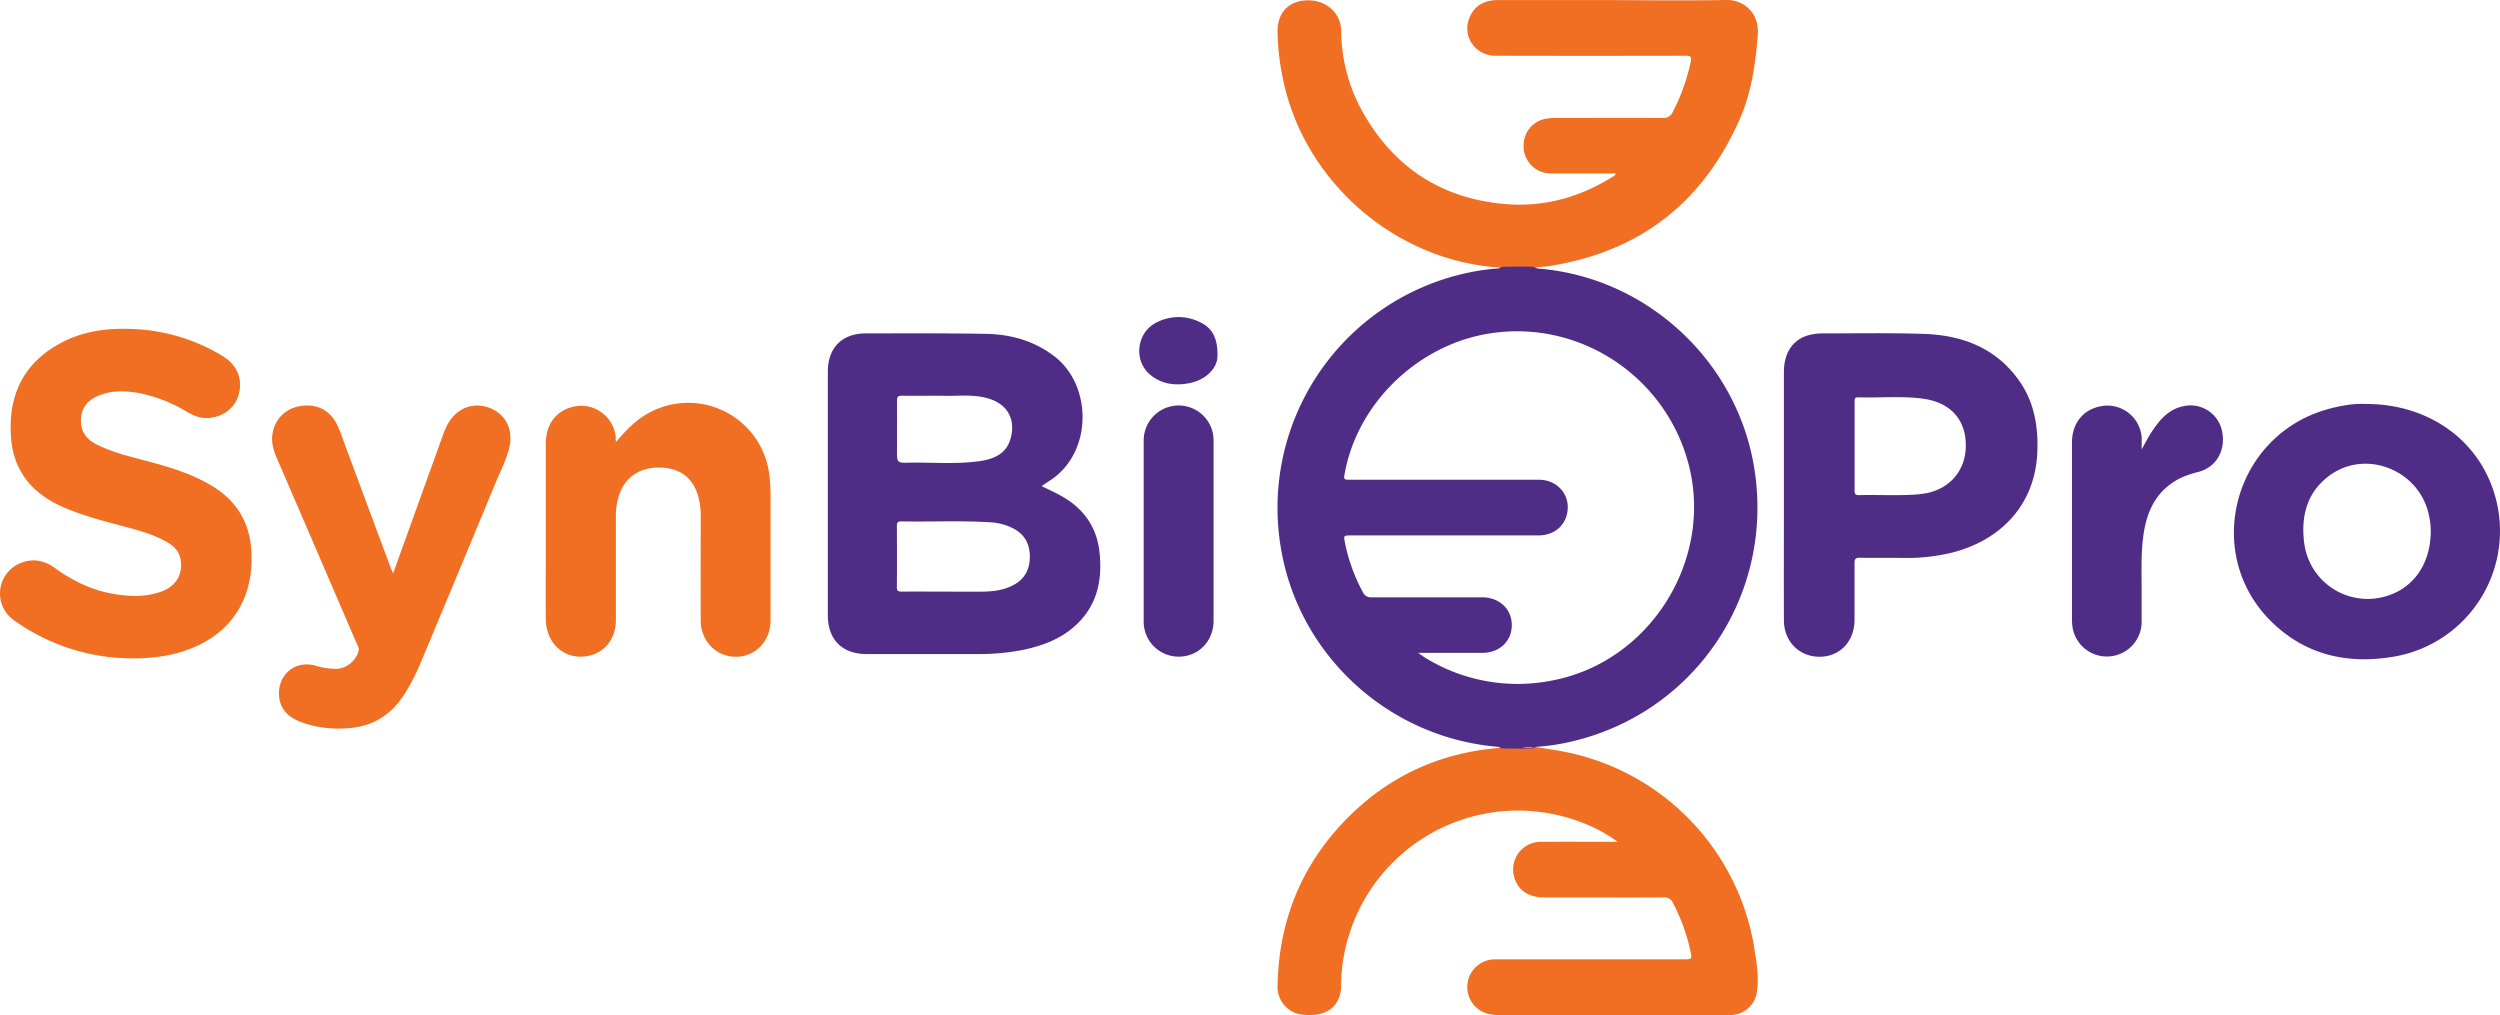
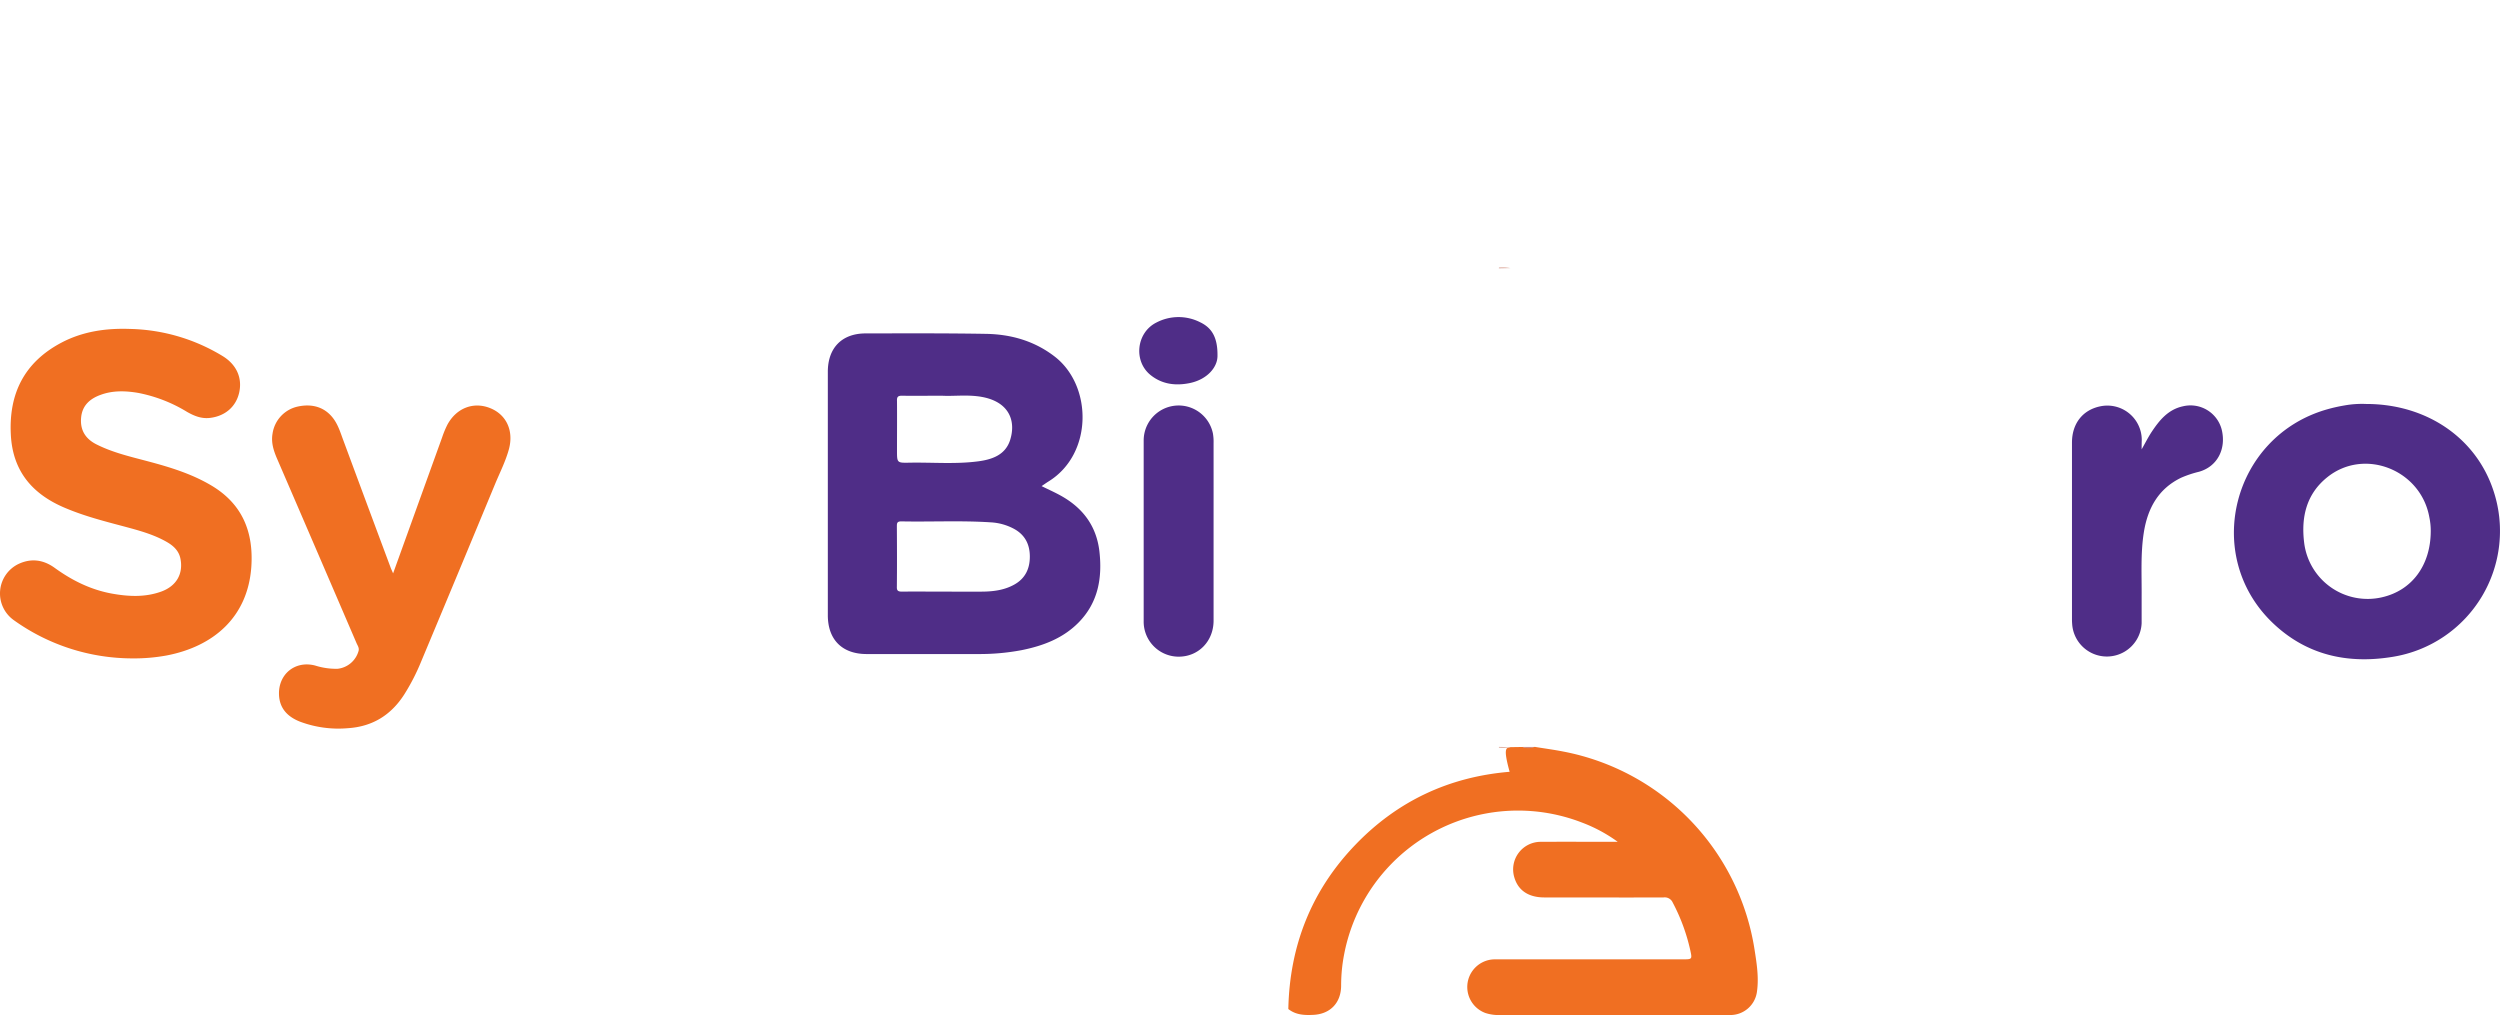
<svg xmlns="http://www.w3.org/2000/svg" viewBox="0 0 959.23 389.47">
  <defs>
    <style>.cls-1{fill:#f06f22;}.cls-2{fill:#4f2d87;}.cls-3{fill:#dfb2a7;}.cls-4{fill:#e2b6a8;}.cls-5{fill:#e1bab1;}.cls-6{fill:#cf8c80;}</style>
  </defs>
  <g id="Layer_2" data-name="Layer 2">
    <g id="Layer_1-2" data-name="Layer 1">
-       <path class="cls-1" d="M579.55,286.68l4.6-.07a12.77,12.77,0,0,0,4.53,0,.63.63,0,0,1,.45,0c3.65.59,7.32,1.08,10.94,1.8a91.72,91.72,0,0,1,73.13,75.9c.85,5.41,1.72,10.88.91,16.34a10.3,10.3,0,0,1-10.23,8.81c-2.08.08-4.16,0-6.25,0h-82a16.42,16.42,0,0,1-5.66-.77,10.62,10.62,0,0,1,3.69-20.6q36,0,72,0c3.62,0,3.65,0,2.87-3.56a72.73,72.73,0,0,0-6.7-18.19,3.36,3.36,0,0,0-3.52-2c-15.25.06-30.49,0-45.74,0-6.08,0-10.05-2.67-11.52-7.64A10.58,10.58,0,0,1,591.14,323c9.65-.05,19.3,0,29.57,0A58.11,58.11,0,0,0,607,315.61a67.91,67.91,0,0,0-91.27,50.59,62.62,62.62,0,0,0-1.15,11.92c0,6.62-4.15,11-10.76,11.28-3.37.17-6.68,0-9.5-2.24A10.76,10.76,0,0,1,490.2,378c.5-24.34,8.87-45.53,25.8-63.1,16.13-16.74,35.92-26,59.11-27.93C576.57,286.51,578.08,287,579.55,286.68Z" />
-       <path class="cls-1" d="M586.64,102.9l-7.08,0c-1.47-.3-3,.16-4.44-.27C535,100,500,69.25,492.18,29.9a95.62,95.62,0,0,1-2-17.84C490.13,4.78,494.59.21,501.68.13,508.94,0,514.46,5,514.61,11.83A64.67,64.67,0,0,0,522.3,42c11.56,21.09,29.18,33.47,53.27,36.11C591,79.82,605.3,76.2,618.45,68c.51-.33,1.24-.47,1.49-1.45-7.81,0-15.51,0-23.22,0a17.45,17.45,0,0,1-4-.25,10.45,10.45,0,0,1-8.11-11.08,10.31,10.31,0,0,1,9.09-9.74,23.75,23.75,0,0,1,3.48-.23c13.58,0,27.16-.06,40.74,0a3.88,3.88,0,0,0,4-2.47,76,76,0,0,0,6.78-19c.47-2.2-.19-2.39-2.08-2.39q-36.36.08-72.73,0c-7.9,0-13.1-7.64-10-14.77,2.06-4.79,6-6.6,11-6.6q20.88,0,41.75,0C632,.11,647.2.25,662.45,0c6.52-.1,12.65,4.8,12,13.4-.87,11.14-2.42,22.05-6.91,32.27-14.1,32.07-38.44,51-73.18,56.41-1.56.24-3.14.35-4.71.52C588.67,103,587.62,102.57,586.64,102.9Z" />
+       <path class="cls-1" d="M579.55,286.68l4.6-.07a12.77,12.77,0,0,0,4.53,0,.63.63,0,0,1,.45,0c3.65.59,7.32,1.08,10.94,1.8a91.72,91.72,0,0,1,73.13,75.9c.85,5.41,1.72,10.88.91,16.34a10.3,10.3,0,0,1-10.23,8.81c-2.08.08-4.16,0-6.25,0h-82a16.42,16.42,0,0,1-5.66-.77,10.62,10.62,0,0,1,3.69-20.6q36,0,72,0c3.62,0,3.65,0,2.87-3.56a72.73,72.73,0,0,0-6.7-18.19,3.36,3.36,0,0,0-3.52-2c-15.25.06-30.49,0-45.74,0-6.08,0-10.05-2.67-11.52-7.64A10.58,10.58,0,0,1,591.14,323c9.65-.05,19.3,0,29.57,0A58.11,58.11,0,0,0,607,315.61a67.91,67.91,0,0,0-91.27,50.59,62.62,62.62,0,0,0-1.15,11.92c0,6.62-4.15,11-10.76,11.28-3.37.17-6.68,0-9.5-2.24c.5-24.34,8.87-45.53,25.8-63.1,16.13-16.74,35.92-26,59.11-27.93C576.57,286.51,578.08,287,579.55,286.68Z" />
      <path class="cls-1" d="M51,252.62A78.18,78.18,0,0,1,5.2,237.88a12.56,12.56,0,0,1,1.9-21.49c4.87-2.28,9.53-1.65,13.89,1.5,6.68,4.84,13.93,8.44,22.12,9.9,6.3,1.12,12.6,1.42,18.74-.8,5.87-2.12,8.57-6.88,7.36-12.73-.63-3-2.71-4.88-5.24-6.33C58.86,205,53.23,203.52,47.61,202c-7.55-2-15.12-3.95-22.37-7C12.63,189.78,4.9,181,4.16,166.85,3.32,151,9.35,139,23.54,131.49c8.24-4.35,17.17-5.61,26.37-5.28a71.21,71.21,0,0,1,35.72,10.54C90.78,140,93,145,91.79,150.56c-1.2,5.44-5.35,9.09-11.23,9.79-3.21.38-6-.72-8.77-2.3a56.49,56.49,0,0,0-18.73-7.29c-4.89-.83-9.78-1-14.53.77-4,1.46-6.92,4-7.39,8.54-.51,4.89,1.61,8.33,6,10.5,6.3,3.15,13.13,4.7,19.87,6.5,8.21,2.19,16.31,4.66,23.73,9,12.2,7.08,16.65,18,15.68,31.58C95,236.9,81.82,248.06,63.93,251.5A69.11,69.11,0,0,1,51,252.62Z" />
      <path class="cls-1" d="M150.83,220c6.37-17.67,12.59-34.95,18.83-52.23a36.35,36.35,0,0,1,2-4.82c3.48-6.44,10.07-8.94,16.48-6.33,6.18,2.51,9,8.65,7.15,15.65-1.26,4.67-3.48,9-5.32,13.43q-14.13,34.11-28.38,68.14a80.54,80.54,0,0,1-6.49,12.63c-5.07,7.91-12.2,12.32-21.6,12.93a41.89,41.89,0,0,1-18.4-2.51c-4.67-1.84-7.85-5-8.05-10.36-.28-7.88,6.21-13.17,13.87-11.17a26.65,26.65,0,0,0,8.59,1.25,9.42,9.42,0,0,0,8.11-7c.21-1.1-.42-1.92-.81-2.82Q121.57,211.33,106.31,176c-1.32-3.07-2.35-6.19-1.73-9.66A12.45,12.45,0,0,1,114.22,156c6-1.31,10.91.49,14.05,5.1,1.61,2.37,2.43,5.09,3.42,7.74q9,24.3,18.07,48.61C150,218.18,150.34,218.84,150.83,220Z" />
-       <path class="cls-1" d="M236.33,169.6c3.28-3.8,6.31-7.08,10.07-9.6a31.35,31.35,0,0,1,48.73,21.78,61,61,0,0,1,.53,8.21q0,24,0,48c0,7.93-5.65,13.92-13.18,14s-13.58-5.88-13.62-13.88c-.08-13.24,0-26.49,0-39.73a28.41,28.41,0,0,0-1-8.14c-2.11-7-6.88-10.59-14.38-10.84s-13.24,3.26-15.7,9.88a25,25,0,0,0-1.47,8.82c0,13.24,0,26.48,0,39.73,0,7-3.94,12.24-10.09,13.71-9,2.16-16.7-4.16-16.8-14-.09-9.49,0-19,0-28.48,0-12.91,0-25.82,0-38.73,0-7.79,4.1-13,11.16-14.41a13.35,13.35,0,0,1,15.64,11.43C236.21,167.88,236.24,168.46,236.33,169.6Z" />
      <path class="cls-2" d="M821.73,172.42c1.45-2.56,2.52-4.69,3.82-6.67,3-4.51,6.33-8.62,12-9.85a12.37,12.37,0,0,1,14.89,8.89c1.85,7.52-1.73,14.24-8.67,16.21a41.91,41.91,0,0,0-6.84,2.28c-8.78,4.22-12.86,11.71-14.34,20.89-1.31,8.17-.79,16.43-.86,24.66,0,3.42,0,6.83,0,10.24a13.35,13.35,0,0,1-26.61.94c-.07-.75-.12-1.5-.12-2.25q0-34,0-67.94c0-7.29,4.09-12.49,10.78-13.9a13.21,13.21,0,0,1,16,12.82C821.74,169.78,821.73,170.82,821.73,172.42Z" />
      <path class="cls-2" d="M465.64,203.91q0,17.1,0,34.21c0,7.88-5.76,13.81-13.34,13.84a13.43,13.43,0,0,1-13.48-13.72q0-34.59,0-69.17a13.42,13.42,0,0,1,26.55-2.84,18.43,18.43,0,0,1,.27,3.72Q465.65,186.93,465.64,203.91Z" />
      <path class="cls-2" d="M467.14,136.57c0,4.34-3.93,9-10.58,10.4-5.47,1.13-10.67.5-15.11-3.08-6.64-5.34-5.44-16.28,2.24-20.13a18.33,18.33,0,0,1,16.81-.11C464.93,125.78,467.24,129.41,467.14,136.57Z" />
      <path class="cls-3" d="M575.12,102.61a14.09,14.09,0,0,1,4.44.27l-4.47.11A1,1,0,0,0,575.12,102.61Z" />
      <path class="cls-4" d="M579.55,286.68a14.71,14.71,0,0,1-4.44.26.92.92,0,0,0,0-.37Z" />
-       <path class="cls-5" d="M586.64,102.9a5.75,5.75,0,0,1,3-.3.86.86,0,0,0,0,.39Z" />
-       <path class="cls-2" d="M673.16,180c-6.53-41.63-41.55-73.91-83.53-77-.91-.79-2-.56-3.11-.7-2.3,0-4.6,0-6.9,0-1.51.22-3.14-.34-4.53.69A82,82,0,0,0,563,104.7a92.22,92.22,0,0,0-71.24,107.21c7.49,40.57,41.93,71.42,83.33,74.66,1.37,1,3,.47,4.47.67,1.48,0,3,0,4.45,0s2.93.07,4.37-.2a1.8,1.8,0,0,0,.75-.45,84.62,84.62,0,0,0,12.59-1.78C649.82,274.28,680.81,228.78,673.16,180ZM595.6,261.09a67.5,67.5,0,0,1-48.67-8.67c-.75-.45-1.45-1-2.79-1.91,8.71,0,16.63,0,24.54,0,6.65,0,11.36-4.44,11.38-10.66s-4.84-10.66-11.4-10.67c-14.08,0-28.16,0-42.24,0a3.36,3.36,0,0,1-3.52-2,68.19,68.19,0,0,1-6.85-18.9c-.54-2.84-.55-2.84,2.46-2.84h71.73c5.43,0,9.61-3,10.89-7.8,1.93-7.16-3.12-13.56-10.76-13.57q-36,0-72,0c-2.89,0-2.89,0-2.32-2.94,5.2-27.12,28.59-49.09,55.83-53.24,34.48-5.27,67.23,16.73,76,50.14C657.57,214.92,633.05,254,595.6,261.09Z" />
      <path class="cls-6" d="M588.68,286.58a5.51,5.51,0,0,1-4.53,0Z" />
      <path class="cls-2" d="M421.82,211.44c-1.17-9.79-6.49-16.71-15-21.37-2.24-1.23-4.58-2.27-7.17-3.55,1.07-.72,1.87-1.3,2.71-1.82,17.05-10.57,16.84-36.72,2.29-47.91-7.79-6-16.73-8.52-26.3-8.69-15.4-.27-30.81-.19-46.21-.17-9.12,0-14.51,5.56-14.51,14.7v93.43c0,9.37,5.5,14.89,14.89,14.89q21.36,0,42.72,0a86.72,86.72,0,0,0,16.63-1.47c8.29-1.65,16.05-4.55,22.08-10.74C421.4,231.09,423,221.63,421.82,211.44Zm-75.64-59.61c4.74.11,9.48,0,15.18,0,4.76.29,10.52-.6,16.2.63,9.78,2.13,12.3,9.23,10,16.43-1.83,5.66-6.86,7.4-12.14,8.11-8.85,1.18-17.77.35-26.66.53-4.59.09-4.59,0-4.59-4.69,0-6.32.05-12.64,0-19C344.09,152.3,344.53,151.8,346.18,151.83Zm43.12,72.4c-3.72,2.12-7.83,2.7-12,2.77-5,.08-10,0-15,0-5.42,0-10.84-.06-16.25,0-1.56,0-2-.42-1.93-1.95.08-7.67.05-15.33,0-23,0-1.2,0-2,1.65-2,11.41.23,22.82-.37,34.22.36a21.19,21.19,0,0,1,9.29,2.62c4.08,2.31,5.86,5.94,5.86,10.55S393.39,221.9,389.3,224.23Z" />
-       <path class="cls-2" d="M774.42,145.63c-8.88-12.25-21.63-17-36.15-17.51-13-.43-26-.2-39-.19-9.46,0-14.8,5.43-14.8,14.92q0,23.61,0,47.22c0,16-.06,32,0,48,.05,8.17,6,14,13.81,13.92s13.28-6,13.29-14.15c0-7.24,0-14.49,0-21.73,0-1.59.35-2.13,2-2.1,5.57.11,11.16,0,16.74.06a72.29,72.29,0,0,0,18.3-1.95c18.66-4.56,32.54-18.2,33.12-39.33C782.05,162.92,780.27,153.69,774.42,145.63Zm-37.79,44c-7.81.68-15.63.14-23.44.35-1.45,0-1.6-.64-1.59-1.81,0-5.66,0-11.32,0-17s0-11.32,0-17c0-1,0-1.76,1.37-1.72,8.31.28,16.65-.6,24.93.53,10.74,1.46,16.71,8.41,16.35,18.72C753.92,181.57,746.91,188.69,736.63,189.58Z" />
      <path class="cls-2" d="M956.6,187.92C949.87,167.93,931,155,907.87,155a37.94,37.94,0,0,0-8.4.58,61.55,61.55,0,0,0-6.56,1.48c-36.24,10.29-48,55.87-21,81.84,12.93,12.43,28.76,16,46.21,13.11A48.91,48.91,0,0,0,956.6,187.92ZM932.66,204c-.12,13.06-7.31,22.57-18.7,25.17a24.53,24.53,0,0,1-29.88-21c-1.21-9.86.91-18.71,8.95-25.12,14.24-11.35,35.83-2.76,39.08,15.38A25.21,25.21,0,0,1,932.66,204Z" />
    </g>
  </g>
</svg>